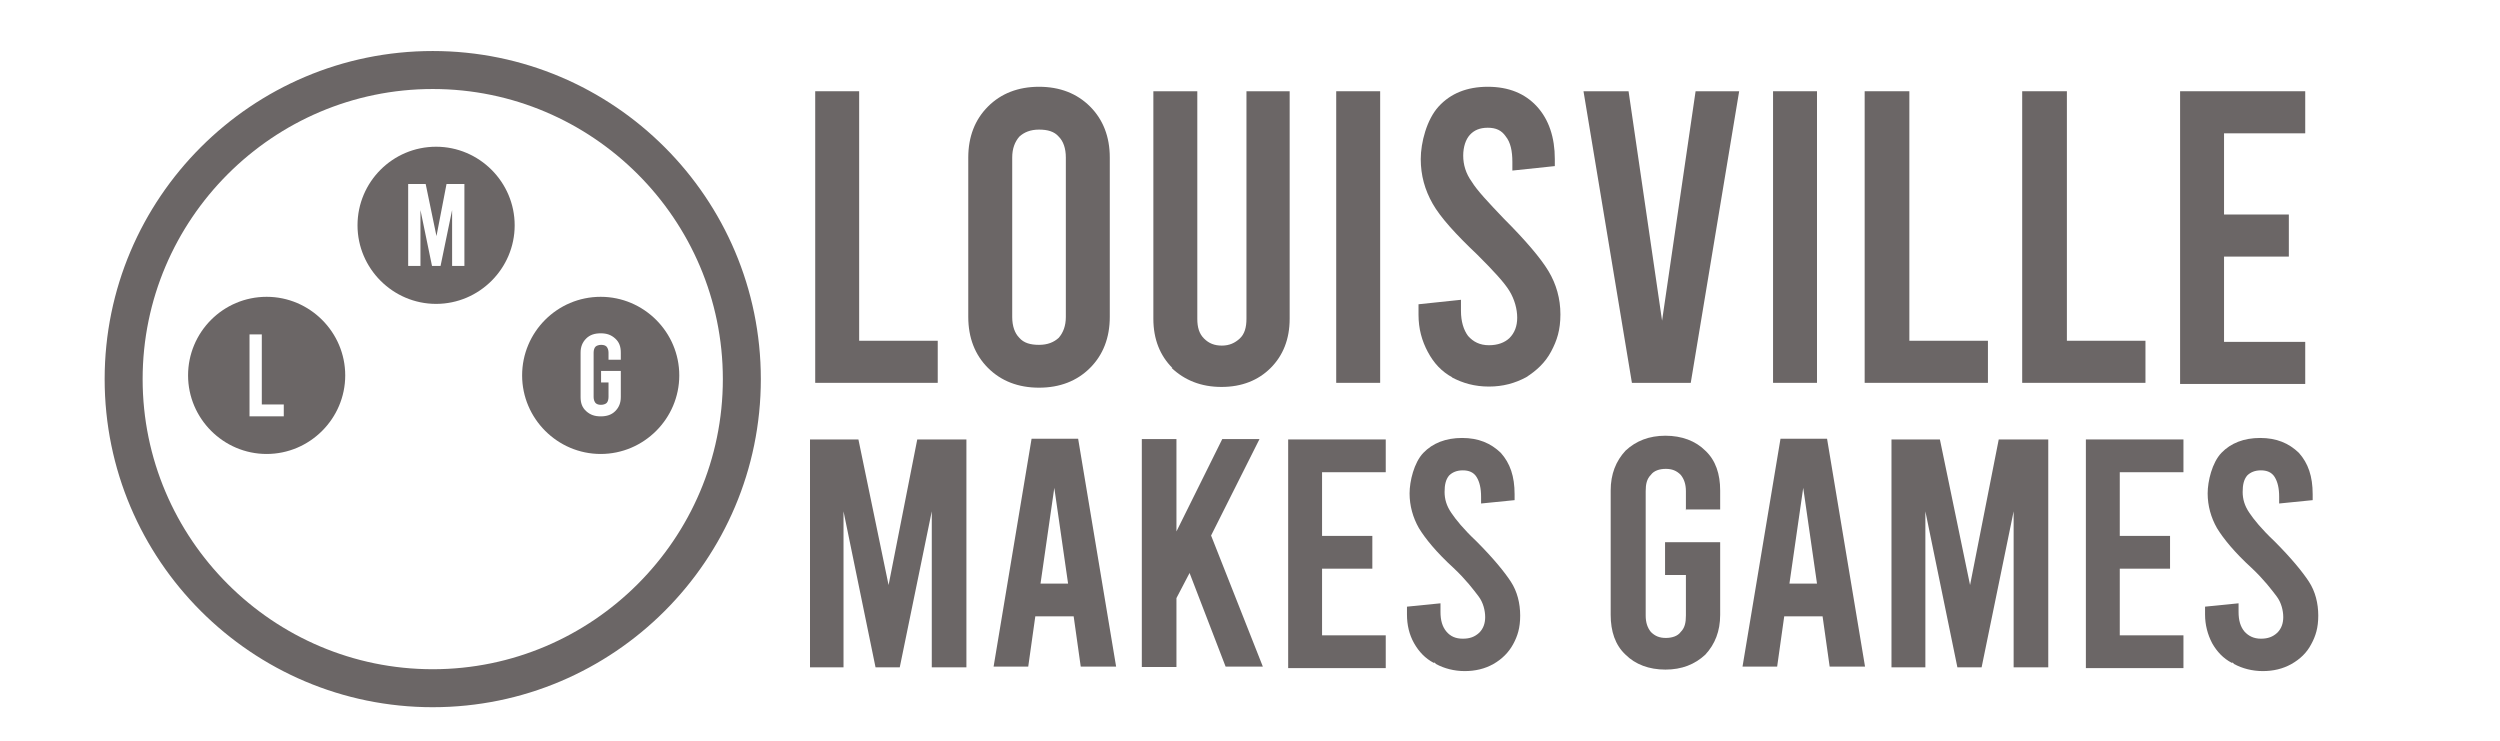
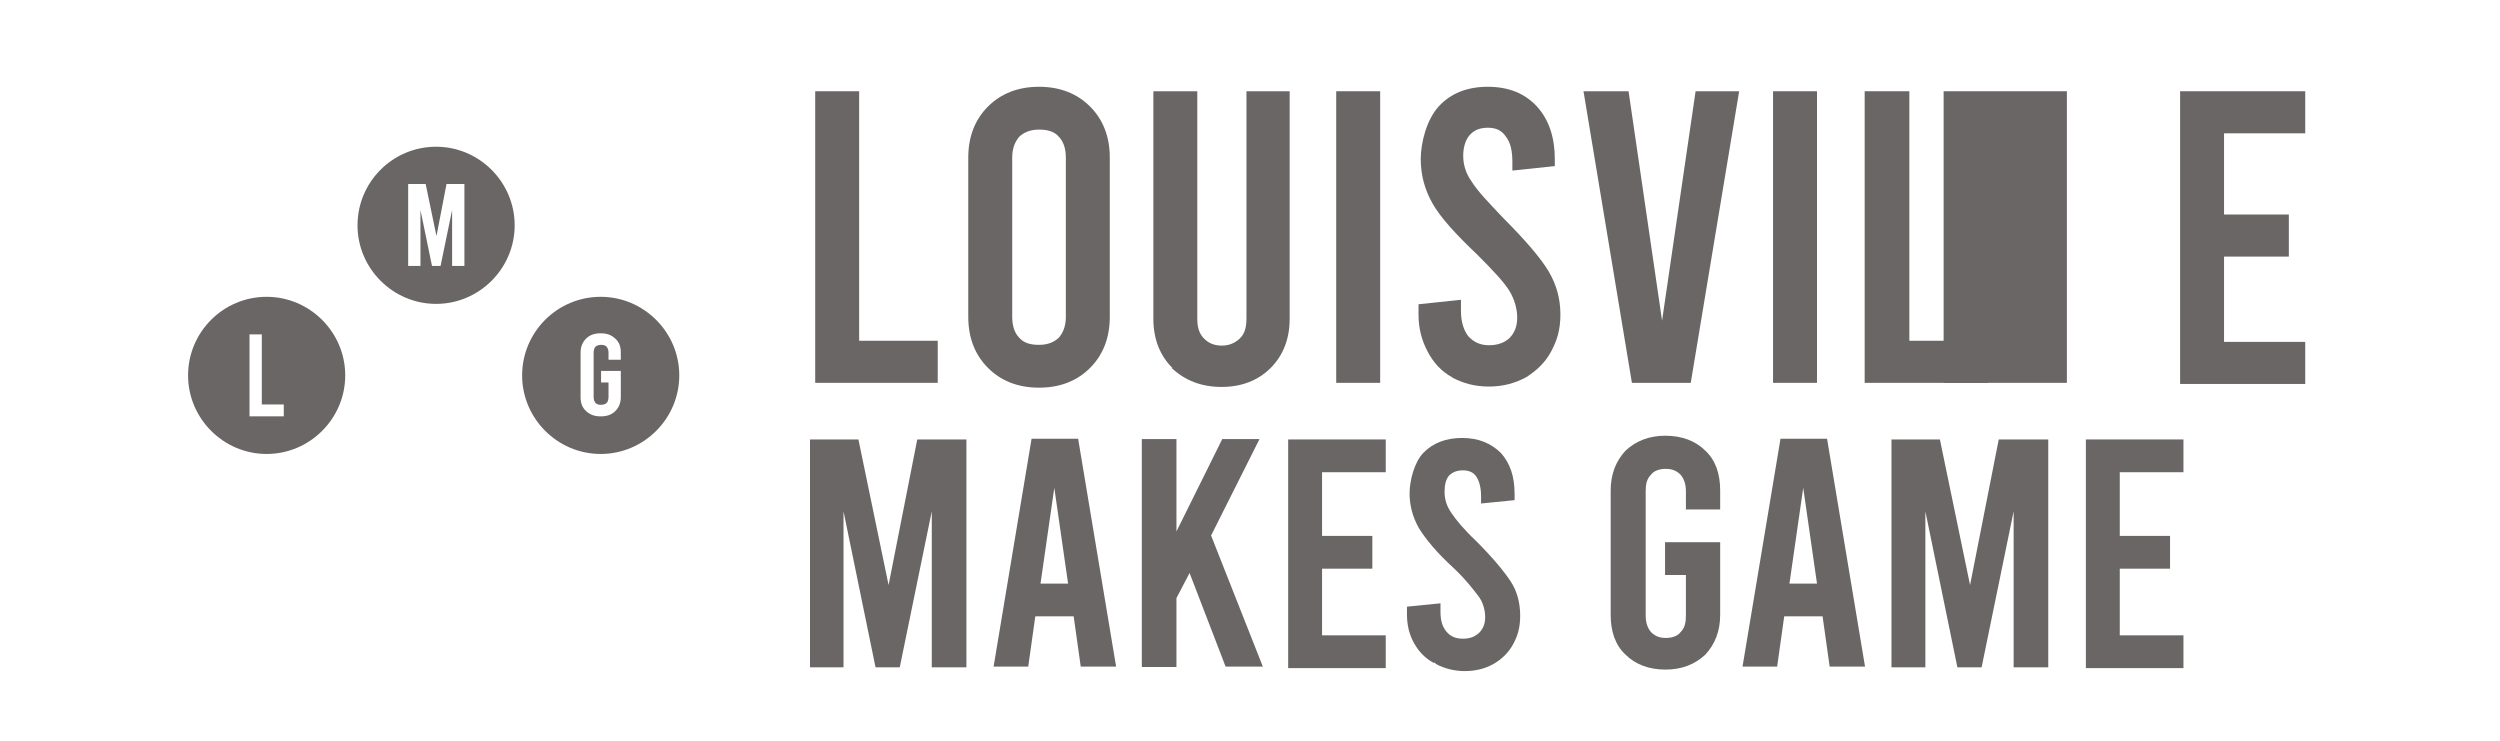
<svg xmlns="http://www.w3.org/2000/svg" id="Layer_1" data-name="Layer 1" version="1.1" viewBox="0 0 671.3 199">
  <defs>
    <style>
      .cls-1 {
        fill: #6b6666;
        stroke-width: 0px;
      }
    </style>
  </defs>
  <g>
    <path class="cls-1" d="M218.9,24.5h11.8v67h21.1v11.3h-32.9V24.5h0Z" />
    <path class="cls-1" d="M265.3,98.8c-3.5-3.5-5.3-8.1-5.3-13.7v-42.8c0-5.6,1.8-10.2,5.3-13.7s8.1-5.3,13.7-5.3,10.2,1.8,13.7,5.3,5.3,8.1,5.3,13.7v42.8c0,5.6-1.8,10.2-5.3,13.7s-8.1,5.3-13.7,5.3-10.2-1.8-13.7-5.3ZM284.3,90.7c1.2-1.4,1.9-3.2,1.9-5.6v-42.8c0-2.5-.7-4.4-1.9-5.6-1.2-1.4-3-1.9-5.3-1.9s-4,.7-5.3,1.9c-1.2,1.4-1.9,3.2-1.9,5.6v42.8c0,2.5.7,4.4,1.9,5.6,1.2,1.4,3,1.9,5.3,1.9s4-.7,5.3-1.9Z" />
    <path class="cls-1" d="M314.8,98.8c-3.3-3.3-5.1-7.7-5.1-13.2V24.5h11.8v61.1c0,2.3.5,4,1.8,5.3s2.8,1.9,4.8,1.9,3.5-.7,4.8-1.9,1.8-3,1.8-5.3V24.5h11.6v61.1c0,5.5-1.8,9.9-5.1,13.2s-7.7,5.1-13.2,5.1-9.9-1.8-13.4-5.1h.4Z" />
    <path class="cls-1" d="M358.8,24.5h11.8v78.3h-11.8V24.5h0Z" />
    <path class="cls-1" d="M390.1,101.4c-3-1.6-5.1-3.9-6.7-6.9s-2.5-6.2-2.5-10v-2.8l11.4-1.2v3c0,2.8.7,5.1,1.9,6.7,1.4,1.6,3.2,2.5,5.6,2.5s4.2-.7,5.5-1.9c1.4-1.4,2.1-3.2,2.1-5.5s-.7-4.9-2.1-7.2-4.4-5.5-8.6-9.7c-5.8-5.5-9.9-10-12-13.7-2.1-3.7-3.2-7.6-3.2-12s1.6-10.6,4.8-14.1c3.2-3.5,7.6-5.3,13.2-5.3s10,1.8,13.2,5.3,4.8,8.3,4.8,14.1v1.9l-11.4,1.2v-2.3c0-3-.5-5.3-1.8-6.9-1.1-1.6-2.6-2.3-4.8-2.3s-3.7.7-4.8,1.9-1.8,3.2-1.8,5.6.7,4.8,2.3,7c1.4,2.3,4.4,5.5,8.6,9.9,5.8,5.8,9.9,10.6,12,14.1,2.1,3.5,3.2,7.4,3.2,11.6s-.9,7-2.5,10c-1.6,3-3.9,5.1-6.7,6.9-3,1.6-6.2,2.5-10,2.5s-7-.9-10-2.5h.2Z" />
    <path class="cls-1" d="M467,24.5l-13,78.3h-15.8l-13-78.3h12.1l9,61.6,9-61.6h11.8,0Z" />
    <path class="cls-1" d="M476.1,24.5h11.8v78.3h-11.8V24.5h0Z" />
    <path class="cls-1" d="M500.9,24.5h11.8v67h21.1v11.3h-33.1V24.5h.2Z" />
-     <path class="cls-1" d="M543.2,24.5h11.8v67h21.1v11.3h-33.1V24.5h.2Z" />
+     <path class="cls-1" d="M543.2,24.5h11.8v67v11.3h-33.1V24.5h.2Z" />
    <path class="cls-1" d="M585.4,24.5h33.6v11.3h-21.8v21.8h17.4v11.3h-17.4v22.9h21.8v11.3h-33.6V24.5Z" />
    <path class="cls-1" d="M259.5,118v61.2h-9.3v-41.9l-8.6,41.9h-6.5l-8.6-41.9v41.9h-9v-61.2h13l8.1,39.1,7.7-39.1h13.2Z" />
    <path class="cls-1" d="M288,165.5h-10l-1.9,13.5h-9.3l10.2-61.2h12.5l10.2,61.2h-9.5l-1.9-13.5h-.2ZM286.8,156.7l-3.7-25.7-3.7,25.7h7.6-.2Z" />
    <path class="cls-1" d="M319.4,153.9l-3.5,6.7v18.5h-9.3v-61.2h9.3v24.8l12.3-24.8h10l-13,25.9,13.9,35.2h-10l-9.7-25.2v.2Z" />
    <path class="cls-1" d="M345.9,118h26.2v8.8h-17.1v17.1h13.5v8.8h-13.5v17.9h17.1v8.8h-26.2v-61.4Z" />
    <path class="cls-1" d="M385,178c-2.3-1.2-4-3-5.3-5.3s-1.9-4.9-1.9-7.7v-2.1l9-.9v2.3c0,2.3.5,4,1.6,5.3s2.5,1.9,4.4,1.9,3.2-.5,4.4-1.6c1.1-1.1,1.6-2.5,1.6-4.2s-.5-3.9-1.8-5.6-3.3-4.4-6.7-7.6c-4.6-4.2-7.6-7.9-9.3-10.7-1.6-2.8-2.5-6-2.5-9.3s1.2-8.3,3.7-10.9,6-4,10.4-4,7.7,1.4,10.4,4c2.5,2.8,3.7,6.3,3.7,11.1v1.6l-9,.9v-1.8c0-2.3-.4-4-1.2-5.3s-2.1-1.8-3.7-1.8-2.8.5-3.7,1.4c-.9,1.1-1.2,2.5-1.2,4.4s.5,3.7,1.8,5.6c1.2,1.8,3.3,4.4,6.7,7.6,4.6,4.6,7.6,8.3,9.3,10.9s2.5,5.8,2.5,9.1-.7,5.5-1.9,7.7-3,4-5.3,5.3-4.9,1.9-7.7,1.9-5.5-.7-7.7-1.9l-.4-.4Z" />
    <path class="cls-1" d="M452.7,137v-5.1c0-1.9-.5-3.3-1.4-4.4-1.1-1.1-2.3-1.6-4-1.6s-3.2.5-4,1.6c-1.1,1.1-1.4,2.5-1.4,4.4v33.4c0,1.9.5,3.3,1.4,4.4,1.1,1.1,2.3,1.6,4,1.6s3.2-.5,4-1.6c1.1-1.1,1.4-2.5,1.4-4.4v-10.9h-5.6v-8.8h14.8v19.5c0,4.4-1.4,7.9-4,10.7-2.8,2.6-6.3,4-10.7,4s-8.1-1.4-10.7-4c-2.8-2.6-4-6.3-4-10.7v-33.4c0-4.4,1.4-7.9,4-10.7,2.8-2.6,6.3-4,10.7-4s8.1,1.4,10.7,4c2.8,2.6,4,6.3,4,10.7v5.1h-9.3l.2.2Z" />
    <path class="cls-1" d="M489.1,165.5h-10l-1.9,13.5h-9.3l10.2-61.2h12.5l10.2,61.2h-9.5l-1.9-13.5h-.2ZM487.9,156.7l-3.7-25.7-3.7,25.7h7.6-.2Z" />
    <path class="cls-1" d="M550,118v61.2h-9.3v-41.9l-8.6,41.9h-6.5l-8.6-41.9v41.9h-9.1v-61.2h13l8.1,39.1,7.7-39.1h13.4Z" />
    <path class="cls-1" d="M560.1,118h26.2v8.8h-17.1v17.1h13.5v8.8h-13.5v17.9h17.1v8.8h-26.2v-61.4Z" />
-     <path class="cls-1" d="M599.3,178c-2.3-1.2-4-3-5.3-5.3-1.2-2.3-1.9-4.9-1.9-7.7v-2.1l9-.9v2.3c0,2.3.5,4,1.6,5.3,1.1,1.2,2.5,1.9,4.4,1.9s3.2-.5,4.4-1.6c1.1-1.1,1.6-2.5,1.6-4.2s-.5-3.9-1.8-5.6-3.3-4.4-6.7-7.6c-4.6-4.2-7.6-7.9-9.3-10.7-1.6-2.8-2.5-6-2.5-9.3s1.2-8.3,3.7-10.9c2.5-2.6,6-4,10.4-4s7.7,1.4,10.4,4c2.5,2.8,3.7,6.3,3.7,11.1v1.6l-9,.9v-1.8c0-2.3-.4-4-1.2-5.3s-2.1-1.8-3.7-1.8-2.8.5-3.7,1.4c-.9,1.1-1.2,2.5-1.2,4.4s.5,3.7,1.8,5.6c1.2,1.8,3.3,4.4,6.7,7.6,4.6,4.6,7.6,8.3,9.3,10.9s2.5,5.8,2.5,9.1-.7,5.5-1.9,7.7c-1.2,2.3-3,4-5.3,5.3s-4.9,1.9-7.7,1.9-5.5-.7-7.7-1.9l-.4-.4Z" />
  </g>
-   <path class="cls-1" d="M116.2,189.9c-48.6,0-88.1-39.5-88.1-88.1S67.6,13.7,116.2,13.7s88.1,39.5,88.1,88.1-39.5,88.1-88.1,88.1ZM116.2,23.9c-42.9,0-77.9,35-77.9,77.9s35,77.9,77.9,77.9,77.9-35,77.9-77.9S159.1,23.9,116.2,23.9Z" />
  <path class="cls-1" d="M71.6,79.7c-11.7,0-21.1,9.5-21.1,21.1s9.5,21.1,21.1,21.1,21.1-9.5,21.1-21.1-9.5-21.1-21.1-21.1ZM76.2,111.8h-9.2v-22h3.3v18.8h5.9v3.1h0Z" />
  <path class="cls-1" d="M117.1,39.4c-11.7,0-21.1,9.5-21.1,21.1s9.5,21.1,21.1,21.1,21.1-9.5,21.1-21.1-9.5-21.1-21.1-21.1ZM124.7,71.4h-3.3v-15l-3.1,15h-2.3l-3.1-15v15h-3.3v-22h4.7l2.9,14,2.7-14h4.8v22h0Z" />
  <path class="cls-1" d="M161.3,79.7c-11.7,0-21.1,9.5-21.1,21.1s9.5,21.1,21.1,21.1,21.1-9.5,21.1-21.1-9.5-21.1-21.1-21.1ZM166.7,96.6h-3.3v-1.9c0-.7-.2-1.2-.5-1.6-.4-.4-.9-.5-1.5-.5s-1.2.2-1.5.5-.5.9-.5,1.6v11.9c0,.7.2,1.2.5,1.6.4.4.9.5,1.5.5s1.2-.2,1.5-.5.5-.9.5-1.6v-3.9h-2v-3.1h5.3v7c0,1.6-.5,2.8-1.5,3.8-1,1-2.3,1.4-3.9,1.4s-2.8-.4-3.9-1.4-1.5-2.2-1.5-3.8v-11.9c0-1.6.5-2.8,1.5-3.8s2.3-1.4,3.9-1.4,2.8.4,3.9,1.4,1.5,2.2,1.5,3.8v1.9Z" />
</svg>